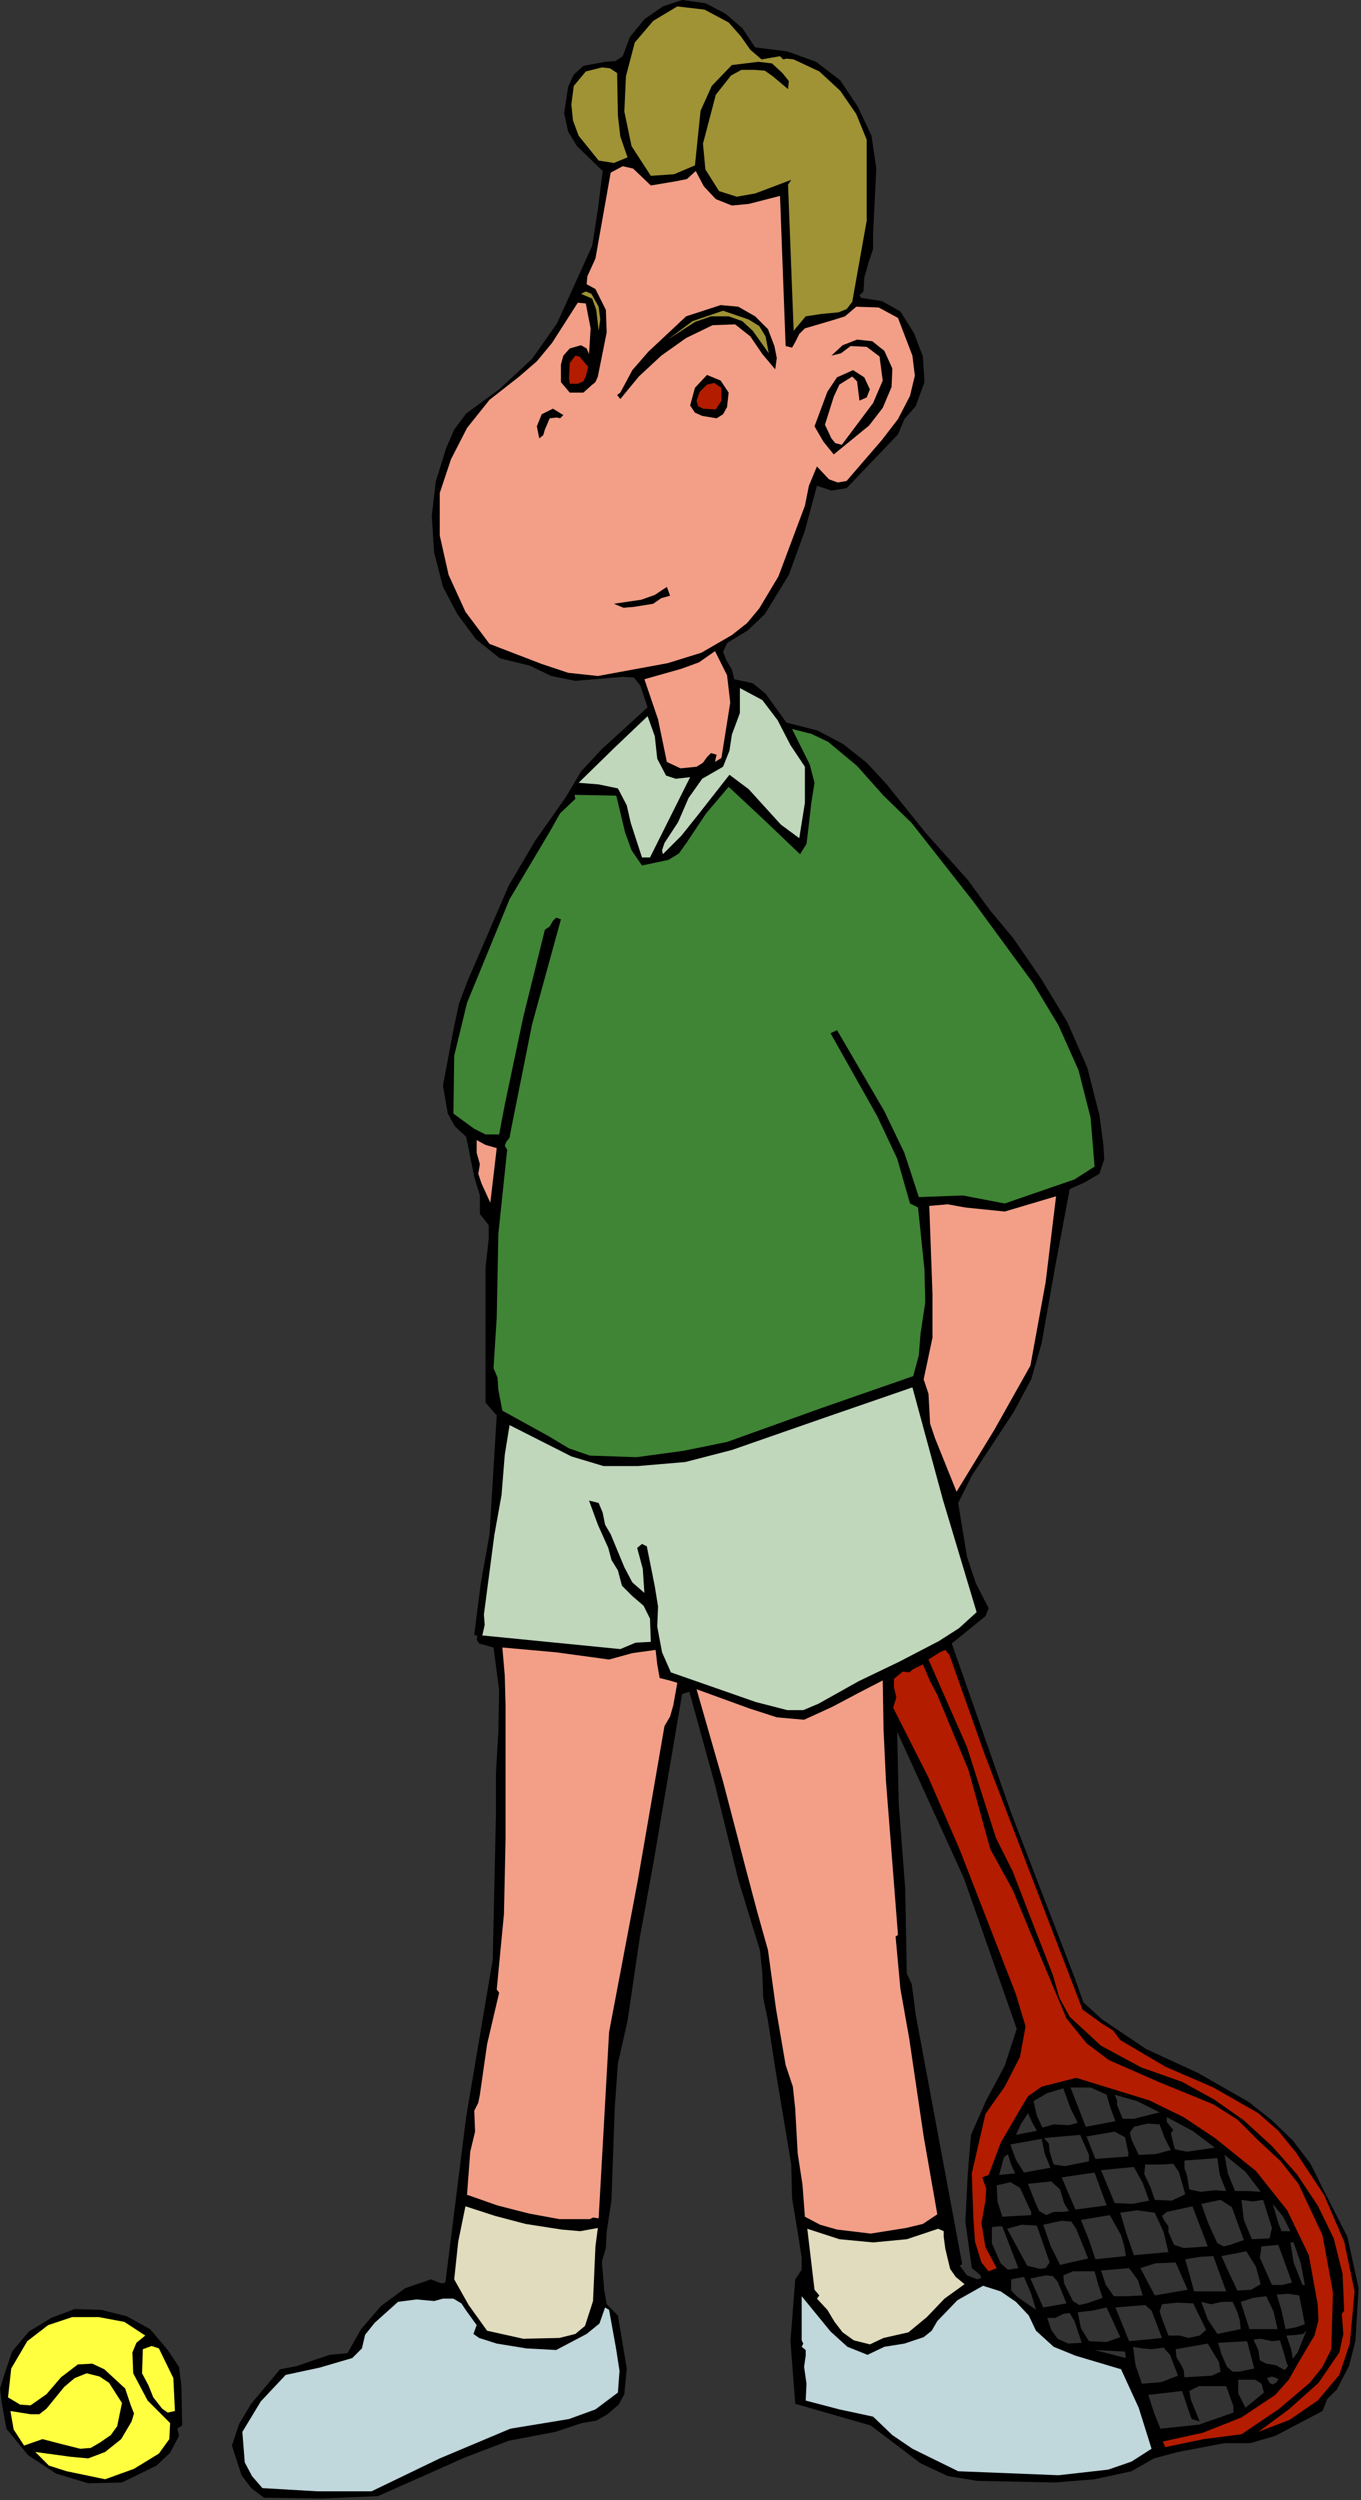
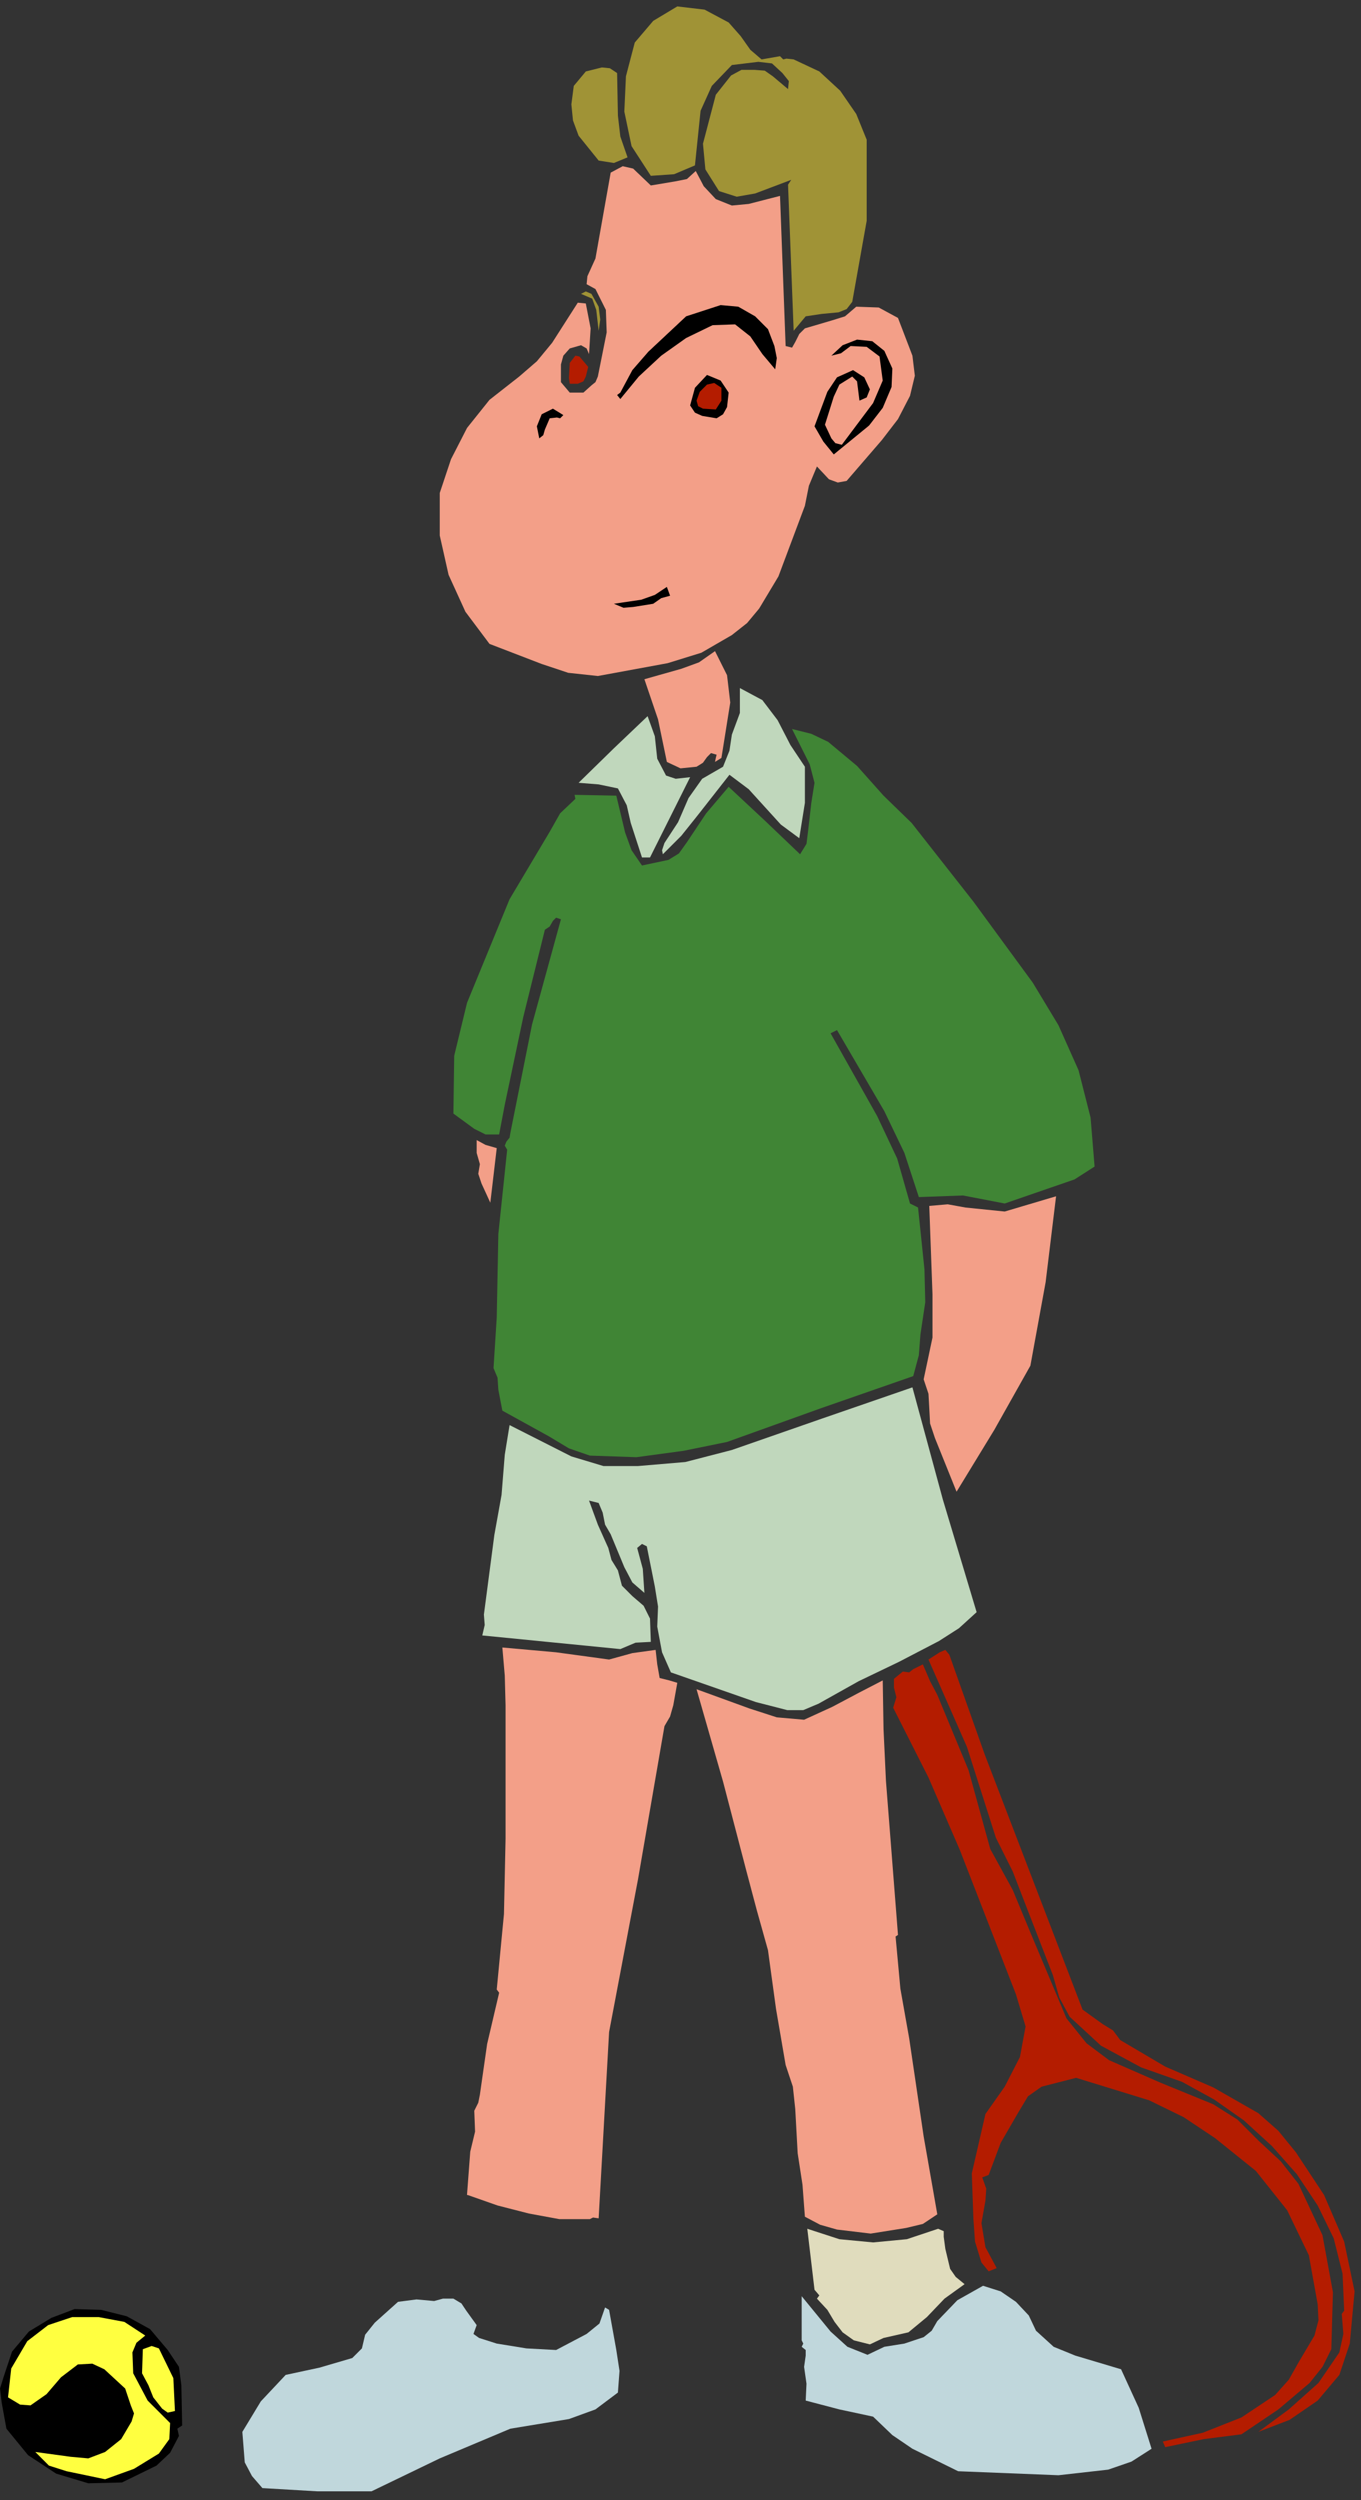
<svg xmlns="http://www.w3.org/2000/svg" xmlns:ns1="http://sodipodi.sourceforge.net/DTD/sodipodi-0.dtd" xmlns:ns2="http://www.inkscape.org/namespaces/inkscape" version="1.0" width="43.078mm" height="79.096mm" id="svg72" ns1:docname="JPSCH074.WMF">
  <rect width="100%" height="100%" fill="#333333" stroke="none" />
  <ns1:namedview pagecolor="#ffffff" bordercolor="#666666" borderopacity="1" objecttolerance="10" gridtolerance="10" guidetolerance="10" ns2:pageopacity="0" ns2:pageshadow="2" ns2:window-width="640" ns2:window-height="480" id="namedview74" />
  <defs id="defs6">
    <clipPath clipPathUnits="userSpaceOnUse" id="clipWmfPath1">
      <path d="M 0,0 L 162.72,0 L 162.72,298.848 L 0,298.848 z" id="path2" />
    </clipPath>
    <pattern id="WMFhbasepattern" patternUnits="userSpaceOnUse" width="6" height="6" x="0" y="0" />
  </defs>
-   <path style="fill:#000000;fill-rule:evenodd;fill-opacity:1;stroke:none;" clip-path="url(#clipWmfPath1)" d="  M 158.4,261.984   L 156.768,258.72   L 154.656,255.936   L 152.16,253.536   L 149.376,251.328   L 143.328,247.872   L 137.088,244.992   L 131.808,241.44   L 129.6,239.424   L 128.544,236.448   L 120.96,216.768   L 113.856,196.512   L 117.888,193.248   L 118.272,192.288   L 116.736,189.312   L 115.68,186.144   L 114.624,179.712   L 116.256,176.448   L 121.248,168.864   L 123.36,164.928   L 124.608,160.608   L 126.24,151.392   L 127.968,142.176   L 129.696,141.408   L 131.52,140.352   L 132.096,138.624   L 132,136.896   L 131.52,133.344   L 130.08,127.68   L 127.68,122.208   L 124.608,117.12   L 121.248,112.224   L 118.368,108.768   L 115.776,105.216   L 110.784,99.648   L 106.08,93.792   L 103.68,91.2   L 100.896,88.992   L 97.824,87.36   L 94.08,86.4   L 91.584,82.944   L 90.048,81.696   L 87.84,81.216   L 87.552,80.064   L 86.88,78.912   L 86.496,77.952   L 86.976,76.896   L 89.472,75.36   L 91.488,73.44   L 94.368,68.736   L 96.288,63.456   L 97.728,58.08   L 99.456,58.656   L 101.28,58.368   L 107.424,51.936   L 108.192,50.112   L 109.536,48.576   L 110.592,45.696   L 110.4,42.624   L 109.344,39.84   L 107.712,37.248   L 105.504,36   L 103.008,35.616   L 102.816,35.328   L 103.296,34.848   L 103.392,33.216   L 103.872,31.488   L 104.448,29.76   L 104.448,27.84   L 104.832,20.16   L 104.256,16.224   L 102.624,12.768   L 100.512,9.6   L 97.632,7.392   L 94.176,6.144   L 90.336,5.664   L 88.8,3.36   L 86.784,1.632   L 84.384,0.384   L 81.6,0   L 79.296,0.768   L 77.088,2.304   L 75.36,4.416   L 74.496,6.72   L 73.632,7.296   L 72.384,7.392   L 69.792,7.872   L 68.64,8.928   L 67.968,10.368   L 67.488,13.536   L 67.968,15.744   L 69.024,17.472   L 72.096,20.448   L 71.52,25.056   L 70.848,29.376   L 66.624,38.688   L 63.648,42.912   L 59.712,46.56   L 55.776,49.44   L 54.336,51.36   L 53.376,53.568   L 52.128,57.6   L 51.648,61.728   L 51.936,66.048   L 52.992,70.176   L 54.72,73.44   L 56.928,76.416   L 59.808,78.72   L 63.36,79.584   L 65.952,80.832   L 68.832,81.408   L 74.496,80.928   L 75.84,81.024   L 76.608,81.984   L 77.472,84.576   L 72,89.568   L 69.504,92.256   L 67.68,95.328   L 64.032,100.512   L 60.864,105.888   L 55.968,117.216   L 54.912,120   L 54.336,122.688   L 52.992,129.792   L 53.568,133.152   L 54.432,134.688   L 55.776,135.936   L 56.736,140.736   L 57.408,142.944   L 57.408,145.152   L 58.464,146.496   L 58.464,148.128   L 58.08,151.584   L 58.08,167.712   L 59.424,169.248   L 58.56,183.456   L 57.504,189.408   L 56.736,195.456   L 57.12,195.648   L 57.024,196.032   L 57.312,196.512   L 59.04,196.992   L 59.712,202.08   L 59.616,207.072   L 59.328,212.064   L 59.328,217.056   L 58.944,234.336   L 55.776,253.056   L 53.376,272.16   L 53.28,272.928   L 52.8,273.024   L 51.552,272.544   L 48.48,273.6   L 45.6,275.712   L 43.2,278.496   L 41.568,281.376   L 39.456,281.568   L 37.44,282.24   L 35.52,282.912   L 33.504,283.296   L 30.048,287.424   L 28.608,289.824   L 27.744,292.416   L 28.896,295.968   L 30.048,297.504   L 31.584,298.656   L 38.496,298.752   L 45.216,298.464   L 55.584,293.856   L 60.864,291.84   L 66.432,290.784   L 69.6,289.728   L 71.328,289.44   L 72.672,288.672   L 74.016,287.52   L 74.688,286.272   L 74.976,283.2   L 73.92,276.864   L 72.576,275.52   L 72.288,273.888   L 72,270.432   L 72.48,268.8   L 72.576,266.88   L 73.152,263.04   L 73.536,252.096   L 73.92,246.72   L 75.072,241.632   L 76.512,231.84   L 78.24,222.336   L 81.6,202.56   L 82.464,202.272   L 85.536,213.408   L 88.32,224.736   L 90.048,230.4   L 90.912,233.184   L 91.2,235.968   L 91.296,238.848   L 91.872,241.632   L 92.736,247.296   L 94.656,258.816   L 94.752,262.848   L 95.424,266.88   L 95.904,269.952   L 95.904,271.392   L 95.136,272.544   L 94.56,279.936   L 95.136,287.424   L 104.16,290.016   L 110.112,294.528   L 113.376,296.064   L 116.928,296.64   L 126.24,296.832   L 130.944,296.448   L 135.36,295.488   L 138.048,293.952   L 140.928,293.184   L 146.496,292.128   L 149.568,292.128   L 152.544,291.264   L 158.208,288.288   L 158.784,286.848   L 159.936,285.696   L 161.376,282.912   L 162.144,279.936   L 162.528,273.6   L 161.184,267.456   L 158.4,261.984  z    M 156.096,273.216   L 155.808,273.216   L 154.752,270.528   L 154.368,268.128   L 154.752,268.128   L 155.616,270.624   L 156.096,273.216  z    M 140.64,280.896   L 144.48,280.224   L 145.824,282.432   L 146.016,283.584   L 144.96,284.064   L 141.696,284.256   L 141.6,283.392   L 141.216,282.624   L 140.736,281.856   L 140.64,280.896  z    M 150.816,273.12   L 149.664,273.792   L 148.032,273.888   L 147.072,271.872   L 146.112,269.76   L 147.648,269.472   L 149.088,269.184   L 150.24,271.008   L 150.816,273.12  z    M 152.928,268.416   L 154.56,272.928   L 153.408,273.216   L 152.16,273.216   L 150.72,269.952   L 150.912,268.608   L 152.928,268.416  z    M 148.032,276.48   L 148.32,277.44   L 148.416,278.496   L 145.632,279.072   L 144.48,277.344   L 143.712,275.232   L 144.864,275.52   L 146.208,275.232   L 147.456,275.232   L 148.032,276.48  z    M 142.848,273.984   L 141.792,270.144   L 143.52,269.856   L 145.152,269.76   L 146.688,273.984   L 142.848,273.984  z    M 145.632,268.224   L 144.576,265.92   L 143.712,263.52   L 146.016,263.04   L 147.36,263.904   L 148.8,267.84   L 147.168,268.416   L 146.4,268.608   L 145.632,268.224  z    M 144.48,268.608   L 141.6,268.8   L 140.448,268.416   L 139.776,266.88   L 139.776,266.208   L 139.296,265.536   L 139.008,264.96   L 139.584,264.48   L 142.656,263.808   L 144.48,268.608  z    M 127.008,260.352   L 130.944,259.776   L 132.384,263.712   L 128.64,264.192   L 127.008,260.352  z    M 125.184,264.864   L 124.32,264.384   L 123.84,263.328   L 122.976,261.12   L 125.76,260.832   L 126.816,261.792   L 127.296,263.424   L 127.872,264.384   L 127.104,264.48   L 126.048,264.48   L 125.184,264.864  z    M 132.768,264.864   L 134.112,267.264   L 134.496,268.608   L 134.688,269.76   L 131.04,270.144   L 130.272,267.84   L 129.312,265.44   L 132.768,264.864  z    M 134.016,264.576   L 136.032,264.288   L 138.144,264.576   L 139.2,266.88   L 139.776,269.28   L 135.648,269.664   L 134.784,267.168   L 134.016,264.576  z    M 138.144,263.04   L 137.664,261.6   L 136.896,259.968   L 136.992,258.816   L 139.008,258.816   L 140.352,258.72   L 141.024,259.68   L 141.792,262.368   L 140.16,263.136   L 138.144,263.04  z    M 136.224,257.664   L 135.36,255.84   L 135.168,254.976   L 135.648,254.304   L 137.28,253.92   L 138.72,254.016   L 139.296,255.552   L 140.064,257.088   L 138.24,257.568   L 136.224,257.664  z    M 135.648,259.104   L 136.704,261.024   L 137.472,263.136   L 135.456,263.52   L 133.344,263.424   L 131.712,259.488   L 135.648,259.104  z    M 134.976,257.856   L 131.04,258.144   L 129.984,255.456   L 133.344,254.88   L 134.592,255.552   L 134.976,257.376   L 134.976,257.856  z    M 130.272,257.664   L 130.272,258.432   L 127.392,259.008   L 126.048,258.816   L 125.568,257.28   L 125.472,256.32   L 124.896,255.648   L 129.216,255.264   L 130.272,257.664  z    M 125.664,259.2   L 122.496,259.776   L 121.536,258.24   L 120.864,256.416   L 124.608,255.744   L 124.992,257.568   L 125.664,259.2  z    M 120.96,258.816   L 121.44,259.872   L 120.48,259.968   L 119.52,260.064   L 120.096,257.952   L 120.576,257.568   L 120.96,258.816  z    M 123.36,264.48   L 123.36,264.864   L 119.904,265.056   L 119.328,263.232   L 119.232,261.312   L 120.864,260.928   L 122.016,261.6   L 123.36,264.48  z    M 124.032,266.112   L 125.568,270.528   L 125.088,271.2   L 124.416,271.296   L 122.88,270.912   L 120.48,266.496   L 122.208,266.016   L 124.032,266.112  z    M 124.8,266.016   L 127.008,265.536   L 128.16,265.632   L 128.736,266.496   L 130.176,270.048   L 126.816,270.816   L 125.664,268.512   L 124.8,266.016  z    M 128.352,271.584   L 130.944,271.584   L 131.424,273.312   L 131.904,274.752   L 129.984,275.424   L 129.12,275.616   L 128.352,275.136   L 127.296,273.024   L 127.2,272.064   L 128.352,271.584  z    M 131.712,271.488   L 135.072,271.2   L 136.128,272.64   L 136.704,274.464   L 134.88,274.56   L 133.248,274.56   L 132.288,273.216   L 131.712,271.488  z    M 136.416,271.2   L 138.24,270.624   L 140.64,270.528   L 142.08,273.792   L 138.144,274.464   L 136.416,271.2  z    M 139.008,275.52   L 140.832,275.328   L 142.752,275.424   L 144.288,278.592   L 143.52,279.264   L 142.176,279.552   L 141.12,279.264   L 139.776,279.264   L 139.008,277.248   L 138.72,276.384   L 139.008,275.52  z    M 145.728,280.128   L 149.184,279.936   L 150.048,283.2   L 148.224,283.584   L 147.456,283.584   L 146.784,283.008   L 146.112,281.472   L 145.728,280.128  z    M 148.416,275.232   L 149.952,274.752   L 151.488,274.56   L 152.352,276.384   L 152.832,278.496   L 149.472,278.496   L 148.416,275.232  z    M 152.736,274.368   L 154.08,274.272   L 155.424,274.464   L 156.096,277.92   L 154.944,278.304   L 153.792,278.496   L 153.312,276.288   L 152.736,274.368  z    M 154.368,266.784   L 153.312,266.784   L 152.928,265.824   L 152.256,263.52   L 153.504,265.056   L 154.368,266.784  z    M 149.76,267.744   L 148.8,265.44   L 148.512,263.04   L 149.856,263.232   L 151.104,263.04   L 152.16,266.4   L 151.872,267.648   L 149.76,267.744  z    M 150.816,262.08   L 149.28,261.984   L 147.744,261.984   L 146.88,259.872   L 146.496,257.664   L 148.992,259.68   L 150.816,262.08  z    M 146.688,261.984   L 145.344,261.888   L 143.616,262.08   L 142.272,261.792   L 141.984,260.064   L 141.696,259.296   L 141.696,258.336   L 145.632,258.048   L 145.92,260.064   L 146.688,261.984  z    M 139.584,253.152   L 142.656,254.784   L 145.344,256.8   L 141.984,257.28   L 140.544,256.992   L 140.064,255.072   L 140.352,254.688   L 139.968,254.208   L 139.584,253.728   L 139.584,253.152  z    M 138.72,252.576   L 135.648,253.344   L 134.304,253.344   L 133.632,251.712   L 133.632,251.136   L 133.344,250.464   L 136.032,251.232   L 138.72,252.576  z    M 132.384,250.464   L 132.864,252.096   L 133.44,253.632   L 129.888,254.304   L 128.064,249.6   L 130.464,249.6   L 132.384,250.464  z    M 123.648,251.232   L 125.28,250.272   L 127.2,249.696   L 128.064,252.096   L 128.928,253.824   L 127.872,254.112   L 126.048,254.016   L 124.704,254.4   L 124.032,252.96   L 123.648,251.232  z    M 124.032,254.784   L 121.536,255.264   L 122.112,254.016   L 122.976,252.672   L 123.456,253.728   L 124.032,254.784  z    M 116.928,272.544   L 115.68,272.064   L 114.816,270.912   L 115.104,270.72   L 109.536,240.864   L 109.248,238.56   L 109.056,237.216   L 108.48,235.968   L 108.288,225.792   L 107.52,215.808   L 107.328,207.072   L 115.296,224.544   L 121.632,242.592   L 120.192,247.008   L 117.984,251.136   L 116.16,255.264   L 115.776,259.872   L 115.488,265.632   L 116.256,271.2   L 117.216,271.968   L 117.408,272.352   L 116.928,272.544  z    M 118.656,268.224   L 118.656,266.88   L 118.656,266.304   L 119.328,266.208   L 119.904,266.208   L 121.824,271.2   L 120.576,271.392   L 119.712,270.624   L 118.656,268.224  z    M 120.96,272.544   L 122.496,272.256   L 123.36,274.272   L 123.936,276.192   L 121.728,274.656   L 120.96,273.888   L 120.96,272.544  z    M 123.264,272.448   L 125.088,272.064   L 125.952,272.16   L 126.528,272.832   L 127.584,275.424   L 124.8,275.904   L 123.264,272.448  z    M 125.28,277.152   L 126.24,277.152   L 127.2,276.672   L 127.968,276.576   L 128.544,277.536   L 129.408,280.128   L 127.776,280.224   L 126.528,279.648   L 125.76,278.592   L 125.28,277.152  z    M 130.272,279.936   L 129.312,278.4   L 128.928,276.48   L 130.656,276.288   L 132.384,275.904   L 134.016,279.456   L 132.384,280.032   L 130.272,279.936  z    M 130.944,280.992   L 134.592,281.184   L 134.688,281.952   L 130.944,280.992  z    M 135.072,279.936   L 133.44,275.904   L 135.84,275.712   L 136.992,275.616   L 137.76,276.288   L 139.008,279.552   L 137.184,279.744   L 135.072,279.936  z    M 135.552,280.608   L 136.608,280.8   L 137.76,280.896   L 139.2,280.704   L 139.968,281.568   L 140.928,284.064   L 138.912,284.832   L 136.608,285.024   L 135.84,282.816   L 135.552,280.608  z    M 147.552,288.48   L 143.424,289.92   L 138.816,290.4   L 138.048,288.48   L 137.376,286.368   L 141.408,285.888   L 142.176,288.192   L 142.56,289.248   L 143.52,289.536   L 142.464,286.944   L 142.272,285.888   L 143.424,285.312   L 146.688,285.312   L 147.552,287.712   L 147.552,288.48  z    M 148.992,287.904   L 148.128,286.176   L 148.128,284.544   L 150.144,284.544   L 150.912,285.024   L 151.2,286.08   L 148.992,287.904  z    M 152.736,284.832   L 152.256,285.12   L 151.872,284.928   L 151.584,284.352   L 152.16,284.16   L 152.928,284.448   L 152.736,284.832  z    M 153.696,283.392   L 152.64,282.816   L 151.488,282.624   L 150.72,282.24   L 150.528,280.992   L 149.952,279.744   L 150.816,279.648   L 152.16,279.936   L 153.12,279.84   L 153.6,281.376   L 153.888,282.432   L 154.08,282.912   L 153.696,283.392  z    M 154.464,280.896   L 153.888,279.264   L 155.232,279.168   L 155.904,279.072   L 156.288,278.688   L 155.232,281.28   L 154.656,282.048   L 154.464,280.896  z   " id="path8" />
  <path style="fill:#a09336;fill-rule:evenodd;fill-opacity:1;stroke:none;" clip-path="url(#clipWmfPath1)" d="  M 87.168,2.688   L 88.608,4.32   L 89.76,5.952   L 91.104,7.104   L 93.312,6.72   L 93.696,7.104   L 94.08,7.008   L 94.944,7.104   L 98.016,8.544   L 100.512,10.848   L 102.432,13.632   L 103.68,16.704   L 103.68,26.4   L 101.952,36.096   L 101.28,36.96   L 100.32,37.344   L 98.304,37.536   L 96.384,37.824   L 94.944,39.552   L 94.272,22.08   L 94.656,21.504   L 90.336,23.136   L 88.128,23.52   L 86.016,22.848   L 84.384,20.256   L 84.096,17.184   L 85.632,11.328   L 87.456,9.024   L 88.704,8.352   L 90.24,8.352   L 91.488,8.448   L 92.448,9.12   L 94.272,10.656   L 94.368,9.696   L 93.6,8.736   L 92.352,7.584   L 90.72,7.392   L 87.552,7.776   L 85.152,10.272   L 83.808,13.248   L 83.136,19.776   L 80.64,20.832   L 77.856,21.024   L 75.552,17.472   L 74.688,13.344   L 74.88,9.12   L 75.936,5.088   L 78.144,2.496   L 81.024,0.768   L 84.288,1.152   L 87.168,2.688  z " id="path10" />
  <path style="fill:#a09336;fill-rule:evenodd;fill-opacity:1;stroke:none;" clip-path="url(#clipWmfPath1)" d="  M 73.824,8.736   L 73.92,13.824   L 74.208,16.32   L 75.072,18.816   L 73.44,19.488   L 71.616,19.2   L 69.216,16.224   L 68.544,14.4   L 68.352,12.48   L 68.64,10.272   L 70.08,8.544   L 72,8.064   L 72.96,8.16   L 73.824,8.736  z " id="path12" />
  <path style="fill:#f39f88;fill-rule:evenodd;fill-opacity:1;stroke:none;" clip-path="url(#clipWmfPath1)" d="  M 77.856,22.176   L 80.736,21.696   L 82.176,21.408   L 83.232,20.448   L 84.192,22.272   L 85.632,23.808   L 87.552,24.576   L 89.568,24.384   L 93.312,23.424   L 93.984,41.376   L 94.752,41.568   L 95.136,40.896   L 95.616,39.936   L 96.288,39.264   L 99.552,38.304   L 101.088,37.824   L 102.432,36.672   L 105.12,36.768   L 107.424,38.016   L 109.152,42.528   L 109.44,44.928   L 108.864,47.328   L 107.424,50.112   L 105.504,52.608   L 101.28,57.504   L 100.224,57.696   L 99.168,57.312   L 97.728,55.776   L 96.768,58.08   L 96.288,60.48   L 93.12,68.928   L 90.816,72.768   L 89.376,74.496   L 87.552,75.936   L 83.904,78.048   L 79.872,79.296   L 71.52,80.832   L 67.968,80.448   L 64.8,79.392   L 58.56,76.992   L 55.68,73.152   L 53.664,68.736   L 52.608,64.032   L 52.608,58.944   L 53.952,54.912   L 55.872,51.168   L 58.56,47.808   L 62.112,45.024   L 64.224,43.2   L 66.048,40.992   L 69.12,36.192   L 70.08,36.288   L 70.656,39.264   L 70.464,42.336   L 70.176,41.664   L 69.504,41.28   L 68.16,41.664   L 67.392,42.528   L 67.104,43.584   L 67.104,45.696   L 68.16,46.944   L 69.792,46.944   L 70.752,46.08   L 71.232,45.696   L 71.52,45.024   L 72.576,39.744   L 72.48,37.056   L 71.232,34.56   L 70.176,33.984   L 70.272,33.024   L 71.232,30.912   L 73.056,20.64   L 74.496,19.872   L 75.744,20.16   L 77.856,22.176  z " id="path14" />
  <path style="fill:#a09336;fill-rule:evenodd;fill-opacity:1;stroke:none;" clip-path="url(#clipWmfPath1)" d="  M 71.616,36.672   L 71.808,38.208   L 71.616,39.552   L 71.328,37.056   L 70.848,35.712   L 69.504,35.136   L 70.08,34.848   L 70.752,35.136   L 71.616,36.672  z " id="path16" />
  <path style="fill:#000000;fill-rule:evenodd;fill-opacity:1;stroke:none;" clip-path="url(#clipWmfPath1)" d="  M 92.64,41.376   L 92.928,42.816   L 92.736,44.16   L 91.2,42.336   L 89.76,40.224   L 87.936,38.784   L 85.248,38.88   L 82.08,40.416   L 79.104,42.528   L 76.416,45.024   L 74.208,47.712   L 73.824,47.232   L 74.208,46.944   L 75.648,44.256   L 77.568,42.048   L 82.08,37.824   L 86.208,36.48   L 88.32,36.672   L 90.336,37.824   L 91.872,39.36   L 92.64,41.376  z " id="path18" />
-   <path style="fill:#a09336;fill-rule:evenodd;fill-opacity:1;stroke:none;" clip-path="url(#clipWmfPath1)" d="  M 91.584,40.224   L 91.968,42.24   L 90.048,39.552   L 88.8,38.4   L 87.168,37.824   L 85.056,37.824   L 83.136,38.496   L 79.872,40.608   L 82.848,38.4   L 86.496,37.152   L 89.568,38.208   L 90.816,38.976   L 91.584,40.224  z " id="path20" />
  <path style="fill:#000000;fill-rule:evenodd;fill-opacity:1;stroke:none;" clip-path="url(#clipWmfPath1)" d="  M 105.792,41.952   L 106.752,44.064   L 106.656,46.272   L 105.6,48.768   L 103.968,50.88   L 99.744,54.336   L 98.496,52.8   L 97.44,50.976   L 98.976,46.848   L 100.128,45.12   L 102.048,44.256   L 103.392,45.12   L 104.064,46.56   L 103.68,47.52   L 102.816,47.904   L 102.624,46.368   L 102.528,45.6   L 101.952,45.024   L 100.416,45.984   L 99.744,47.424   L 98.688,50.784   L 99.456,52.416   L 99.936,52.992   L 100.704,53.184   L 104.448,48.192   L 105.6,45.504   L 105.216,42.624   L 103.68,41.472   L 101.76,41.376   L 100.608,42.24   L 99.456,42.528   L 100.8,41.28   L 102.528,40.608   L 104.352,40.8   L 105.792,41.952  z " id="path22" />
  <path style="fill:#b41c00;fill-rule:evenodd;fill-opacity:1;stroke:none;" clip-path="url(#clipWmfPath1)" d="  M 70.368,43.872   L 70.08,45.024   L 69.792,45.6   L 69.12,45.888   L 68.16,45.888   L 68.064,45.216   L 68.16,43.392   L 68.832,42.528   L 69.312,42.624   L 70.368,43.872  z " id="path24" />
  <path style="fill:#000000;fill-rule:evenodd;fill-opacity:1;stroke:none;" clip-path="url(#clipWmfPath1)" d="  M 87.168,46.944   L 86.976,48.672   L 86.496,49.536   L 85.728,50.016   L 84,49.728   L 83.136,49.344   L 82.56,48.48   L 83.136,46.368   L 84.576,44.832   L 86.208,45.504   L 87.168,46.944  z " id="path26" />
  <path style="fill:#b41c00;fill-rule:evenodd;fill-opacity:1;stroke:none;" clip-path="url(#clipWmfPath1)" d="  M 86.304,46.368   L 86.304,47.904   L 85.632,48.96   L 84.096,48.864   L 83.52,48.576   L 83.328,47.904   L 83.712,46.848   L 84.576,45.984   L 85.44,45.792   L 86.304,46.368  z " id="path28" />
  <path style="fill:#000000;fill-rule:evenodd;fill-opacity:1;stroke:none;" clip-path="url(#clipWmfPath1)" d="  M 67.392,49.632   L 67.008,50.016   L 66.624,49.92   L 65.76,50.016   L 65.184,51.36   L 64.992,52.032   L 64.512,52.416   L 64.224,50.976   L 64.8,49.536   L 66.144,48.864   L 67.392,49.632  z " id="path30" />
  <path style="fill:#000000;fill-rule:evenodd;fill-opacity:1;stroke:none;" clip-path="url(#clipWmfPath1)" d="  M 80.16,71.232   L 79.104,71.52   L 78.144,72.192   L 75.744,72.576   L 74.592,72.672   L 73.44,72.192   L 76.704,71.712   L 78.336,71.136   L 79.776,70.176   L 80.16,71.232  z " id="path32" />
  <path style="fill:#f39f88;fill-rule:evenodd;fill-opacity:1;stroke:none;" clip-path="url(#clipWmfPath1)" d="  M 86.304,90.624   L 85.536,91.104   L 85.632,90.624   L 85.728,90.24   L 85.056,90.048   L 84.576,90.528   L 84.096,91.2   L 83.328,91.68   L 81.408,91.872   L 79.776,91.104   L 78.72,86.016   L 77.088,81.216   L 81.504,79.968   L 83.616,79.2   L 85.536,77.856   L 86.976,80.736   L 87.36,84   L 86.304,90.624  z " id="path34" />
  <path style="fill:#c0d7bc;fill-rule:evenodd;fill-opacity:1;stroke:none;" clip-path="url(#clipWmfPath1)" d="  M 96.288,91.68   L 96.288,96   L 95.616,100.224   L 93.408,98.592   L 91.488,96.48   L 89.568,94.368   L 87.264,92.64   L 83.424,97.536   L 81.504,99.936   L 79.296,102.144   L 79.2,101.664   L 79.488,100.8   L 81.12,98.304   L 82.368,95.424   L 84,93.12   L 86.496,91.68   L 87.264,89.76   L 87.552,87.84   L 88.512,85.248   L 88.512,82.272   L 91.2,83.712   L 93.024,86.112   L 94.56,89.088   L 96.288,91.68  z " id="path36" />
  <path style="fill:#c0d7bc;fill-rule:evenodd;fill-opacity:1;stroke:none;" clip-path="url(#clipWmfPath1)" d="  M 82.56,92.928   L 77.76,102.528   L 76.8,102.528   L 75.456,98.4   L 74.976,96.288   L 73.92,94.272   L 71.616,93.792   L 69.216,93.6   L 73.44,89.472   L 77.472,85.632   L 78.336,88.032   L 78.624,90.72   L 79.68,92.736   L 80.832,93.12   L 82.56,92.928  z " id="path38" />
  <path style="fill:#408535;fill-rule:evenodd;fill-opacity:1;stroke:none;" clip-path="url(#clipWmfPath1)" d="  M 109.056,98.4   L 116.448,107.808   L 123.552,117.504   L 126.624,122.592   L 129.024,127.968   L 130.464,133.632   L 130.944,139.488   L 128.544,141.024   L 125.76,141.984   L 120.192,143.904   L 115.2,142.944   L 109.92,143.136   L 108.192,137.856   L 105.792,132.864   L 100.128,123.168   L 99.36,123.552   L 104.928,133.44   L 107.328,138.528   L 108.864,143.904   L 109.824,144.384   L 110.592,151.776   L 110.688,155.712   L 110.112,159.552   L 109.92,162.048   L 109.248,164.544   L 98.208,168.384   L 86.976,172.416   L 81.792,173.472   L 76.128,174.24   L 70.56,174.048   L 68.064,173.184   L 65.664,171.744   L 60.096,168.672   L 59.616,166.176   L 59.52,164.736   L 59.04,163.584   L 59.424,157.536   L 59.616,147.552   L 60.672,137.472   L 60.384,136.992   L 60.576,136.512   L 60.96,136.032   L 61.056,135.456   L 63.648,122.496   L 67.104,109.92   L 66.528,109.728   L 66.144,110.112   L 65.76,110.784   L 65.184,111.168   L 62.592,121.632   L 60.384,132.096   L 59.712,135.648   L 58.08,135.648   L 56.736,134.976   L 54.24,133.152   L 54.336,126.24   L 55.872,119.904   L 60.96,107.52   L 63.36,103.488   L 65.76,99.456   L 67.008,97.248   L 68.832,95.52   L 68.736,95.04   L 73.728,95.136   L 74.784,99.552   L 75.552,101.664   L 76.8,103.488   L 79.968,102.816   L 81.216,102.048   L 82.176,100.704   L 84.48,97.248   L 87.168,94.08   L 91.488,98.112   L 95.712,102.144   L 96.48,100.896   L 96.672,99.36   L 97.056,96   L 97.44,93.6   L 96.864,91.392   L 94.752,87.168   L 97.056,87.744   L 99.072,88.704   L 102.528,91.584   L 105.696,95.136   L 109.056,98.4  z " id="path40" />
  <path style="fill:#f39f88;fill-rule:evenodd;fill-opacity:1;stroke:none;" clip-path="url(#clipWmfPath1)" d="  M 58.656,143.808   L 57.6,141.504   L 57.216,140.352   L 57.408,139.2   L 57.024,137.856   L 57.024,136.32   L 58.08,136.896   L 59.424,137.28   L 58.656,143.808  z " id="path42" />
  <path style="fill:#f39f88;fill-rule:evenodd;fill-opacity:1;stroke:none;" clip-path="url(#clipWmfPath1)" d="  M 126.336,143.04   L 125.088,153.312   L 123.264,163.296   L 118.944,170.976   L 114.432,178.368   L 111.84,171.936   L 111.264,170.208   L 111.168,168.384   L 111.072,166.656   L 110.496,164.928   L 111.552,159.936   L 111.552,154.752   L 111.168,144.192   L 113.376,144   L 115.488,144.384   L 120.192,144.864   L 126.336,143.04  z " id="path44" />
  <path style="fill:#c0d7bc;fill-rule:evenodd;fill-opacity:1;stroke:none;" clip-path="url(#clipWmfPath1)" d="  M 116.832,192.768   L 114.72,194.688   L 112.32,196.224   L 107.52,198.72   L 102.72,201.024   L 97.92,203.712   L 96.096,204.48   L 94.176,204.48   L 90.432,203.52   L 80.256,199.968   L 79.2,197.568   L 78.624,194.496   L 78.72,192.096   L 78.336,189.696   L 77.376,184.896   L 76.8,184.608   L 76.224,185.088   L 76.896,187.584   L 77.088,190.464   L 75.648,189.216   L 74.688,187.392   L 73.056,183.456   L 72.384,182.304   L 72.096,180.864   L 71.616,179.712   L 70.464,179.424   L 71.52,182.304   L 72.768,185.088   L 73.152,186.528   L 73.92,187.776   L 74.4,189.6   L 75.648,190.848   L 76.992,192   L 77.76,193.536   L 77.856,196.32   L 76.032,196.416   L 74.208,197.184   L 57.696,195.552   L 57.984,194.304   L 57.888,193.056   L 59.136,183.552   L 60,178.752   L 60.384,173.952   L 60.96,170.4   L 68.352,174.144   L 72.192,175.296   L 76.32,175.296   L 81.984,174.816   L 87.552,173.376   L 98.304,169.632   L 109.152,165.888   L 112.8,179.328   L 116.832,192.768  z " id="path46" />
  <path style="fill:#b41c00;fill-rule:evenodd;fill-opacity:1;stroke:none;" clip-path="url(#clipWmfPath1)" d="  M 117.792,209.76   L 129.504,240.288   L 131.904,242.016   L 133.152,242.784   L 134.016,243.936   L 139.392,247.104   L 145.152,249.6   L 150.528,252.672   L 152.928,254.784   L 155.04,257.376   L 158.4,262.464   L 160.8,268.032   L 162.048,273.984   L 161.472,280.224   L 160.224,283.968   L 157.632,287.04   L 154.272,289.344   L 150.528,290.784   L 154.176,288.096   L 157.728,284.928   L 160.224,281.28   L 160.704,279.072   L 160.512,276.672   L 160.8,276.288   L 160.608,271.872   L 159.552,267.648   L 157.632,263.712   L 155.136,259.968   L 152.16,256.608   L 148.8,253.536   L 145.248,251.04   L 141.408,248.928   L 136.512,247.2   L 131.712,244.608   L 127.968,241.152   L 126.72,238.848   L 125.952,236.16   L 122.784,228   L 121.152,223.776   L 119.136,219.744   L 115.68,208.896   L 111.072,198.432   L 112.416,197.568   L 113.088,197.28   L 113.568,197.856   L 117.792,209.76  z " id="path48" />
  <path style="fill:#b41c00;fill-rule:evenodd;fill-opacity:1;stroke:none;" clip-path="url(#clipWmfPath1)" d="  M 112.128,202.656   L 115.872,211.68   L 118.464,221.088   L 121.152,225.984   L 123.264,231.072   L 127.584,241.344   L 129.984,244.32   L 132.672,246.336   L 138.816,249.024   L 145.152,251.616   L 148.032,253.44   L 150.528,255.936   L 153.216,258.432   L 155.328,261.12   L 158.208,267.264   L 159.456,274.08   L 159.264,280.896   L 158.208,283.008   L 156.672,284.928   L 152.928,288.096   L 148.512,291.072   L 144,291.648   L 139.392,292.608   L 139.104,291.936   L 143.904,290.88   L 148.512,289.056   L 152.544,286.368   L 154.176,284.544   L 155.424,282.336   L 157.248,279.264   L 157.728,277.44   L 157.632,275.52   L 156.576,269.664   L 153.984,264.288   L 150.24,259.584   L 145.344,255.648   L 141.6,253.152   L 137.472,251.136   L 128.736,248.448   L 124.608,249.504   L 122.976,250.656   L 121.824,252.576   L 119.712,256.224   L 118.272,260.064   L 117.504,260.352   L 117.984,261.696   L 117.888,263.136   L 117.408,265.824   L 117.888,268.704   L 119.232,271.2   L 118.272,271.584   L 117.408,270.528   L 116.64,268.032   L 116.448,265.344   L 116.256,259.872   L 117.888,252.768   L 120.192,249.504   L 122.016,245.952   L 122.688,242.304   L 121.536,238.464   L 114.816,221.184   L 111.072,212.544   L 106.848,204.192   L 107.232,202.944   L 106.944,201.792   L 106.944,200.736   L 108,199.872   L 108.768,199.968   L 109.248,199.584   L 110.4,199.008   L 111.264,201.024   L 112.128,202.656  z " id="path50" />
  <path style="fill:#f39f88;fill-rule:evenodd;fill-opacity:1;stroke:none;" clip-path="url(#clipWmfPath1)" d="  M 105.984,212.928   L 107.424,231.36   L 107.136,231.552   L 107.712,237.792   L 108.768,243.744   L 110.496,255.456   L 112.128,264.768   L 110.4,265.92   L 108.384,266.4   L 104.16,267.072   L 100.128,266.592   L 98.112,266.016   L 96.288,265.056   L 96,261.216   L 95.424,257.472   L 95.136,252.192   L 94.848,249.504   L 93.984,246.912   L 92.832,240.192   L 91.872,233.184   L 90.528,228.384   L 89.28,223.68   L 86.496,213.024   L 83.328,201.984   L 89.664,204.288   L 92.928,205.344   L 96.192,205.632   L 99.552,204.096   L 102.816,202.368   L 105.6,200.928   L 105.696,206.784   L 105.984,212.928  z " id="path52" />
  <path style="fill:#e0dcbd;fill-rule:evenodd;fill-opacity:1;stroke:none;" clip-path="url(#clipWmfPath1)" d="  M 112.224,266.496   L 112.896,266.784   L 112.896,267.456   L 113.088,268.896   L 113.664,271.296   L 114.336,272.256   L 115.392,273.12   L 112.992,274.848   L 110.88,277.056   L 108.672,278.88   L 105.696,279.552   L 104.064,280.32   L 102.144,279.84   L 100.8,278.88   L 99.84,277.632   L 98.976,276.192   L 97.728,274.848   L 98.016,274.464   L 97.44,273.792   L 96.576,266.496   L 100.416,267.744   L 104.448,268.128   L 108.48,267.744   L 112.224,266.496  z " id="path54" />
  <path style="fill:#c0d7dc;fill-rule:evenodd;fill-opacity:1;stroke:none;" clip-path="url(#clipWmfPath1)" d="  M 123.936,278.688   L 126.048,280.608   L 128.64,281.664   L 134.112,283.296   L 136.224,287.904   L 137.76,292.8   L 135.36,294.336   L 132.576,295.296   L 126.624,295.968   L 114.624,295.488   L 109.152,292.8   L 106.752,291.168   L 104.448,288.96   L 100.416,288.096   L 96.384,287.04   L 96.48,285.024   L 96.192,283.008   L 96.384,281.664   L 96.384,280.992   L 95.904,280.608   L 96.096,280.224   L 95.904,279.84   L 95.904,274.56   L 99.36,278.784   L 101.376,280.608   L 103.776,281.568   L 105.792,280.608   L 108.192,280.224   L 110.496,279.456   L 111.456,278.688   L 112.128,277.536   L 114.528,275.04   L 117.6,273.312   L 119.712,273.984   L 121.536,275.232   L 123.072,276.864   L 123.936,278.688  z " id="path56" />
  <path style="fill:#c0d7dc;fill-rule:evenodd;fill-opacity:1;stroke:none;" clip-path="url(#clipWmfPath1)" d="  M 54.24,274.848   L 55.2,275.424   L 55.776,276.288   L 57.024,278.016   L 56.64,279.072   L 57.312,279.552   L 59.424,280.224   L 62.976,280.8   L 66.528,280.992   L 70.176,279.072   L 71.712,277.824   L 72.384,275.904   L 72.864,276.192   L 73.728,280.992   L 74.112,283.488   L 73.92,286.08   L 71.232,288.096   L 68.064,289.248   L 61.056,290.4   L 52.608,293.952   L 44.448,297.888   L 37.92,297.888   L 31.392,297.504   L 30.144,296.064   L 29.28,294.432   L 28.992,290.784   L 31.2,287.136   L 34.176,283.968   L 38.208,283.104   L 42.144,281.952   L 43.296,280.8   L 43.68,279.168   L 44.832,277.728   L 47.616,275.232   L 49.824,274.944   L 51.936,275.136   L 52.992,274.848   L 54.24,274.848  z " id="path58" />
  <path style="fill:#000000;fill-rule:evenodd;fill-opacity:1;stroke:none;" clip-path="url(#clipWmfPath1)" d="  M 20.064,280.992   L 21.408,283.008   L 21.696,285.216   L 21.792,290.016   L 21.216,290.4   L 21.408,291.264   L 20.352,293.28   L 18.72,294.816   L 14.592,296.832   L 10.56,296.928   L 6.72,295.776   L 3.36,293.568   L 0.768,290.4   L 0.192,287.232   L 0,285.6   L 0.48,284.064   L 1.44,281.184   L 3.456,278.784   L 6.144,277.152   L 8.928,276.096   L 12.096,276.192   L 15.168,276.96   L 17.952,278.496   L 20.064,280.992  z " id="path60" />
  <path style="fill:#ffff40;fill-rule:evenodd;fill-opacity:1;stroke:none;" clip-path="url(#clipWmfPath1)" d="  M 17.376,279.264   L 16.32,280.128   L 15.84,281.28   L 15.936,283.776   L 17.664,287.04   L 20.352,289.728   L 20.256,291.648   L 19.008,293.376   L 16.032,295.2   L 12.576,296.448   L 7.968,295.488   L 5.856,294.816   L 4.224,293.184   L 8.448,293.76   L 10.56,293.952   L 12.576,293.184   L 14.496,291.648   L 15.744,289.536   L 16.032,288.576   L 15.648,287.616   L 14.976,285.6   L 12.48,283.296   L 11.04,282.624   L 9.312,282.72   L 7.296,284.256   L 5.568,286.272   L 3.648,287.616   L 2.4,287.52   L 0.96,286.656   L 1.344,283.2   L 3.264,279.936   L 5.76,278.016   L 8.64,277.056   L 11.808,277.056   L 14.88,277.632   L 17.376,279.264  z " id="path62" />
  <path style="fill:#ffff40;fill-rule:evenodd;fill-opacity:1;stroke:none;" clip-path="url(#clipWmfPath1)" d="  M 20.928,288.288   L 20.064,288.48   L 19.392,288   L 18.336,286.656   L 17.76,285.216   L 16.992,283.776   L 17.088,280.896   L 18.144,280.512   L 19.008,280.8   L 20.736,284.352   L 20.928,288.288  z " id="path64" />
-   <path style="fill:#ffff40;fill-rule:evenodd;fill-opacity:1;stroke:none;" clip-path="url(#clipWmfPath1)" d="  M 14.592,287.328   L 14.016,290.112   L 13.248,291.168   L 12,292.032   L 10.848,292.704   L 9.6,292.8   L 7.296,292.224   L 5.088,291.648   L 2.88,292.416   L 1.632,290.496   L 1.248,288.288   L 3.648,288.672   L 4.704,288.672   L 5.568,288   L 7.68,285.408   L 8.928,284.352   L 10.368,283.776   L 11.904,284.16   L 13.056,284.928   L 14.592,287.328  z " id="path66" />
-   <path style="fill:#e0dcbd;fill-rule:evenodd;fill-opacity:1;stroke:none;" clip-path="url(#clipWmfPath1)" d="  M 71.52,266.4   L 69.408,266.784   L 67.2,266.592   L 62.88,265.92   L 59.232,264.96   L 55.68,263.808   L 54.816,268.032   L 54.336,272.544   L 56.064,275.616   L 58.272,278.688   L 62.592,279.648   L 66.912,279.552   L 68.832,279.072   L 69.984,278.112   L 70.944,275.136   L 71.232,268.608   L 71.52,266.4  z " id="path68" />
  <path style="fill:#f39f88;fill-rule:evenodd;fill-opacity:1;stroke:none;" clip-path="url(#clipWmfPath1)" d="  M 78.912,200.64   L 78.624,199.008   L 78.432,197.28   L 75.648,197.664   L 72.864,198.432   L 66.528,197.568   L 60.096,196.992   L 60.384,200.352   L 60.48,203.904   L 60.48,219.84   L 60.288,228.864   L 59.424,237.888   L 59.712,238.272   L 58.272,244.416   L 57.408,250.464   L 57.216,251.424   L 56.736,252.384   L 56.832,254.88   L 56.256,257.28   L 55.872,262.368   L 55.872,262.464   L 55.968,262.464   L 59.52,263.712   L 63.264,264.672   L 66.912,265.344   L 70.56,265.344   L 70.944,265.152   L 71.616,265.248   L 72.864,242.976   L 76.32,224.736   L 79.488,206.4   L 80.16,205.248   L 80.544,203.904   L 81.024,201.216   L 80.064,200.928   L 78.912,200.64  z " id="path70" />
</svg>